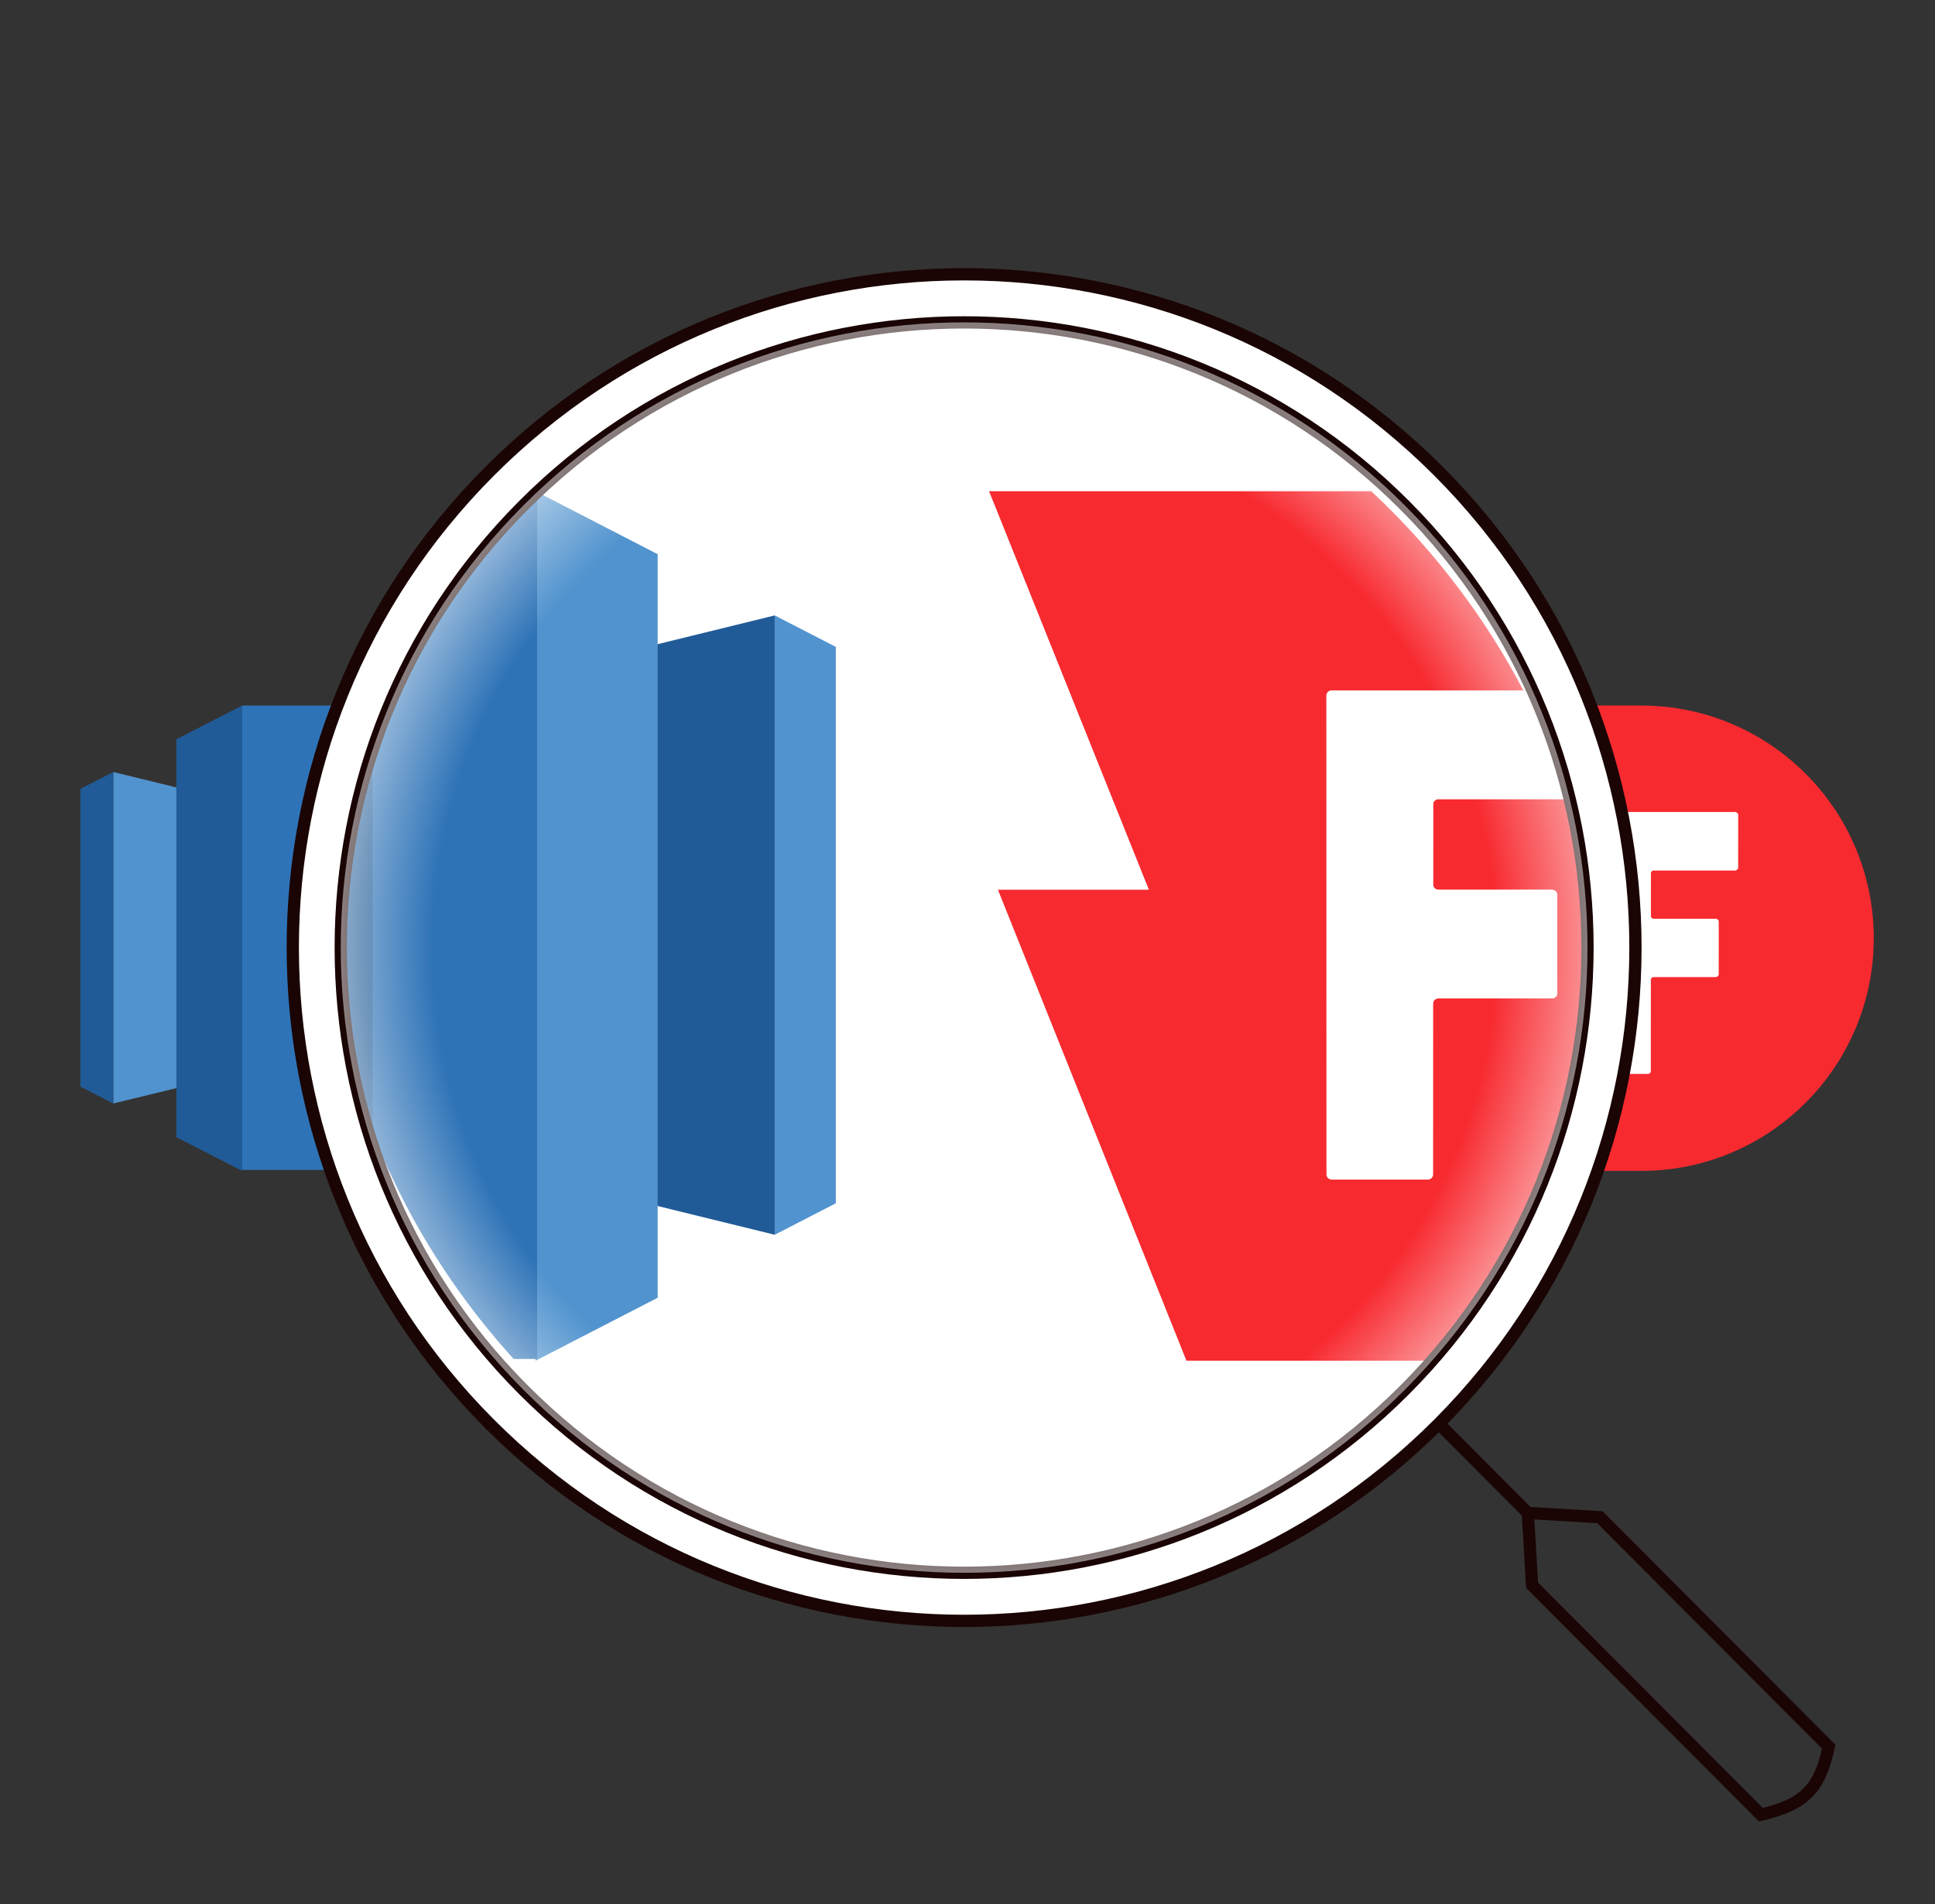
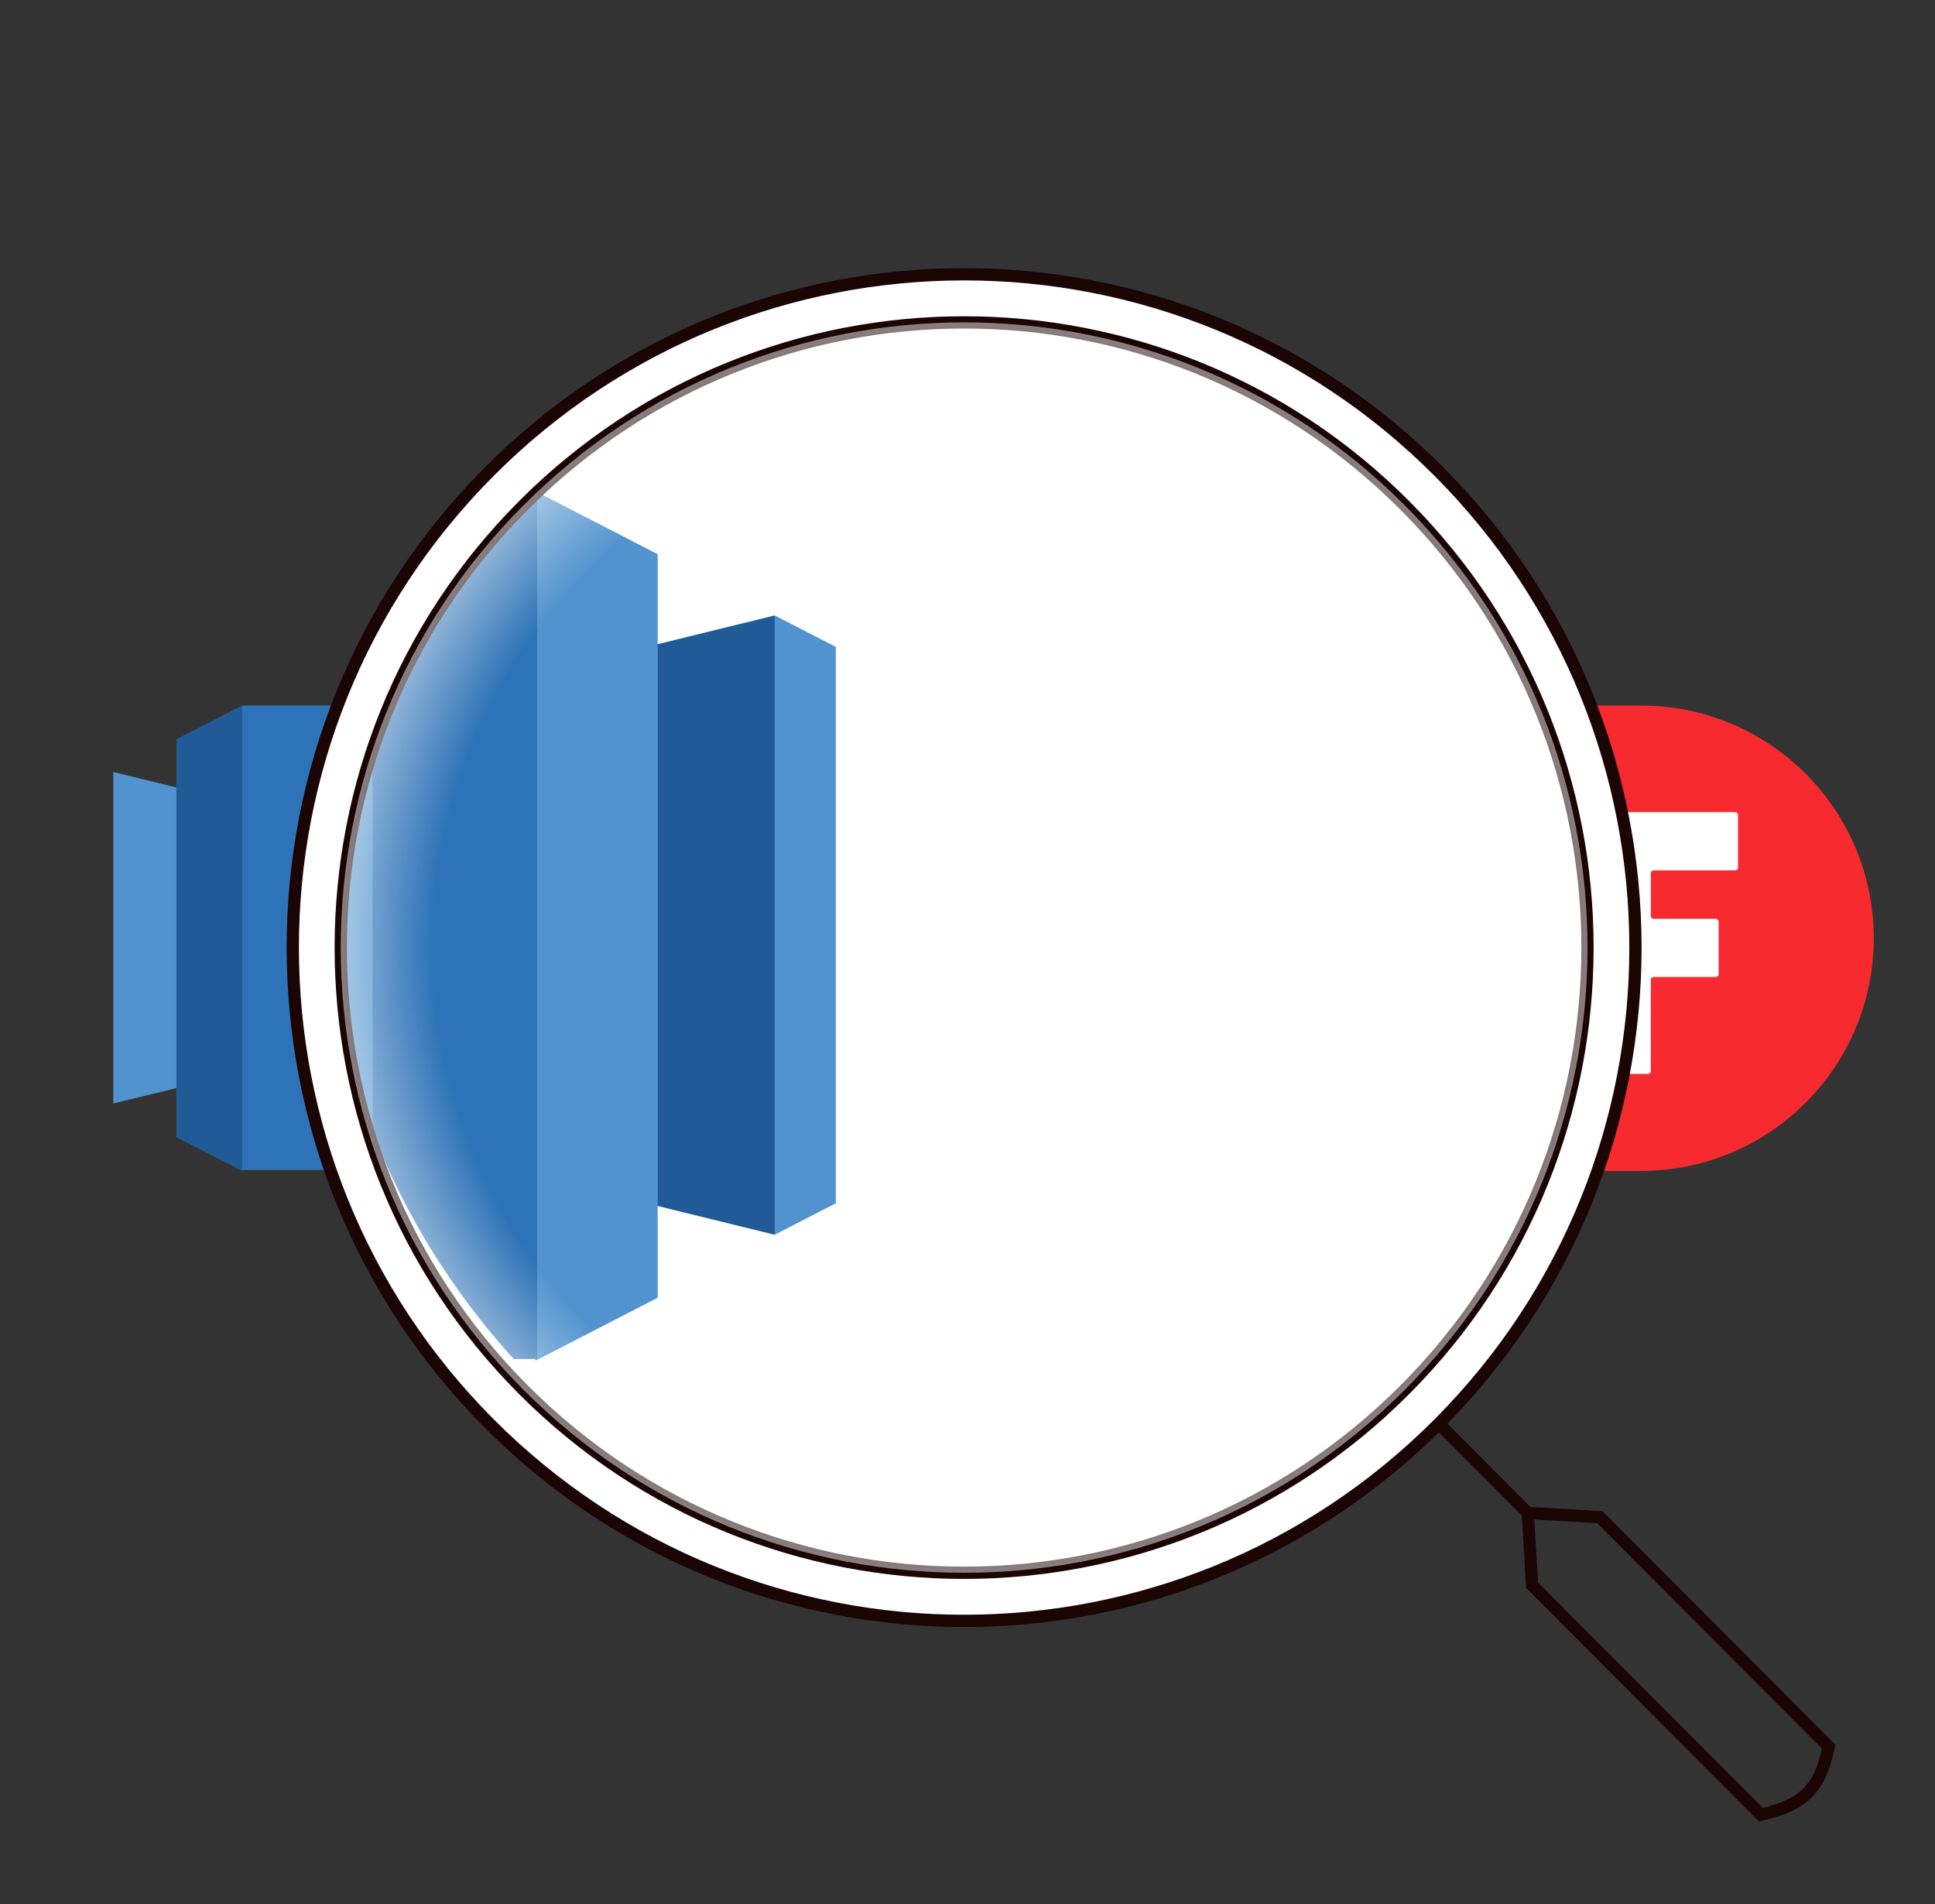
<svg xmlns="http://www.w3.org/2000/svg" width="316" height="311" viewBox="0 0 316 311" fill="none">
  <rect x="0" y="0" width="316" height="311" fill="#333333" stroke="none" />
  <g clip-path="url(#clip0_228_2662)">
    <path d="M46.719 173.33L74.938 180.211V126.078L46.719 132.959V173.33Z" fill="#205B97" />
    <path d="M74.939 126.078L80.314 128.83V177.459L74.939 180.211V126.078ZM46.72 173.33L18.501 180.211V126.078L46.72 132.959V173.33Z" fill="#5193CE" />
-     <path d="M18.5 126.078L13.125 128.83V177.459L18.5 180.211V126.078Z" fill="#205B97" />
    <path d="M53.887 191.222L64.637 185.717V120.727L53.887 115.222L50.601 151.311L53.887 191.222Z" fill="#5193CE" />
    <path d="M39.551 191.222L28.801 185.717V120.727L39.551 115.222L42.837 151.311L39.551 191.222Z" fill="#205B97" />
    <path d="M39.55 115.222H54.032V191.068H39.55V115.222Z" fill="#2E73B7" />
  </g>
  <g clip-path="url(#clip1_228_2662)">
    <path d="M230.792 150.055H244.25L230 115.222C230 115.222 254.933 115.222 268 115.222C288.987 115.222 306 132.235 306 153.222C306 174.209 288.987 191.222 268 191.222C263.95 191.222 247.6 191.222 247.6 191.222L230.792 150.055Z" fill="#F72A30" />
    <path d="M269.597 142.578V149.615C269.597 149.858 269.811 150.055 270.072 150.055H280.192C280.453 150.055 280.666 150.252 280.666 150.495V159.115C280.666 159.358 280.453 159.555 280.192 159.555H270.066C269.805 159.555 269.591 159.752 269.591 159.995V174.949C269.591 175.192 269.378 175.388 269.117 175.388H260.558C260.297 175.388 260.083 175.192 260.083 174.949V133.078C260.083 132.835 260.297 132.638 260.558 132.638H283.358C283.619 132.638 283.833 132.835 283.833 133.078V141.699C283.833 141.942 283.619 142.138 283.358 142.138H270.072C269.805 142.138 269.597 142.335 269.597 142.578Z" fill="white" />
-     <path d="M269.597 142.578V149.615C269.597 149.858 269.811 150.055 270.072 150.055H280.192C280.453 150.055 280.666 150.252 280.666 150.495V159.115C280.666 159.358 280.453 159.555 280.192 159.555H270.066C269.805 159.555 269.591 159.752 269.591 159.995V174.949C269.591 175.192 269.378 175.388 269.117 175.388H260.558C260.297 175.388 260.083 175.192 260.083 174.949V133.078C260.083 132.835 260.297 132.638 260.558 132.638H283.358C283.619 132.638 283.833 132.835 283.833 133.078V141.699C283.833 141.942 283.619 142.138 283.358 142.138H270.072C269.805 142.138 269.597 142.335 269.597 142.578Z" fill="url(#paint0_linear_228_2662)" />
  </g>
  <path d="M234.971 77C277.786 119.94 277.786 189.561 234.971 232.501C192.156 275.442 122.74 275.442 79.925 232.501C37.111 189.561 37.111 119.94 79.925 77C122.74 34.059 192.156 34.059 234.971 77Z" fill="white" />
  <path d="M234.971 77C277.786 119.94 277.786 189.561 234.971 232.501C192.156 275.442 122.74 275.442 79.925 232.501C37.111 189.561 37.111 119.94 79.925 77C122.74 34.059 192.156 34.059 234.971 77Z" fill="url(#paint1_linear_228_2662)" />
  <g clip-path="url(#clip2_228_2662)">
    <g clip-path="url(#clip3_228_2662)">
      <path d="M74.148 188.793L126.521 201.65V100.505L74.148 113.362V188.793Z" fill="#205B97" />
      <path d="M126.521 100.505L136.497 105.648V196.507L126.521 201.65V100.505ZM74.149 188.793L21.776 201.65V100.505L74.149 113.362V188.793Z" fill="#5193CE" />
      <path d="M87.452 222.222L107.404 211.936V90.507L87.452 80.222L81.353 147.651L87.452 222.222Z" fill="#5193CE" />
-       <path d="M60.844 222.222L40.893 211.936V90.507L60.844 80.222L66.944 147.651L60.844 222.222Z" fill="#205B97" />
      <path d="M60.844 80.222H87.721V221.935H60.844V80.222Z" fill="#2E73B7" />
    </g>
    <g clip-path="url(#clip4_228_2662)">
      <path d="M162.973 145.305H187.623L161.523 80.222C161.523 80.222 207.189 80.222 231.121 80.222C269.559 80.222 300.719 112.01 300.719 151.222C300.719 190.434 269.559 222.222 231.121 222.222C223.705 222.222 193.758 222.222 193.758 222.222L162.973 145.305Z" fill="#F72A30" />
      <path d="M234.048 131.335V144.483C234.048 144.938 234.439 145.305 234.917 145.305H253.452C253.93 145.305 254.321 145.673 254.321 146.127V162.233C254.321 162.688 253.93 163.055 253.452 163.055H234.906C234.428 163.055 234.037 163.423 234.037 163.877V191.817C234.037 192.271 233.646 192.638 233.168 192.638H217.491C217.013 192.638 216.622 192.271 216.622 191.817V113.585C216.622 113.131 217.013 112.763 217.491 112.763H259.252C259.73 112.763 260.121 113.131 260.121 113.585V129.692C260.121 130.146 259.73 130.513 259.252 130.513H234.917C234.428 130.513 234.048 130.881 234.048 131.335Z" fill="white" />
-       <path d="M234.048 131.335V144.483C234.048 144.938 234.439 145.305 234.917 145.305H253.452C253.93 145.305 254.321 145.673 254.321 146.127V162.233C254.321 162.688 253.93 163.055 253.452 163.055H234.906C234.428 163.055 234.037 163.423 234.037 163.877V191.817C234.037 192.271 233.646 192.638 233.168 192.638H217.491C217.013 192.638 216.622 192.271 216.622 191.817V113.585C216.622 113.131 217.013 112.763 217.491 112.763H259.252C259.73 112.763 260.121 113.131 260.121 113.585V129.692C260.121 130.146 259.73 130.513 259.252 130.513H234.917C234.428 130.513 234.048 130.881 234.048 131.335Z" fill="url(#paint2_linear_228_2662)" />
    </g>
  </g>
  <path d="M234.97 232.501C277.785 189.561 277.785 119.94 234.97 77C192.155 34.059 122.739 34.059 79.924 77C37.11 119.94 37.11 189.561 79.924 232.501C122.739 275.442 192.155 275.442 234.97 232.501ZM234.97 232.501L249.506 247.08M249.506 247.08L261.272 247.774L298.65 285.261C297.122 292.265 294.655 294.672 287.575 296.368L250.198 258.881L249.506 247.08Z" stroke="#1A0404" stroke-width="2" />
  <path d="M229.434 82.553C269.19 122.427 269.19 187.074 229.434 226.948C189.677 266.821 125.219 266.821 85.463 226.948C45.706 187.074 45.706 122.427 85.463 82.553C125.219 42.68 189.677 42.68 229.434 82.553Z" stroke="#1A0404" stroke-width="2" />
  <path d="M229.434 82.553C269.19 122.427 269.19 187.074 229.434 226.948C189.677 266.821 125.219 266.821 85.463 226.948C45.706 187.074 45.706 122.427 85.463 82.553C125.219 42.68 189.677 42.68 229.434 82.553Z" fill="url(#paint3_radial_228_2662)" />
  <defs>
    <linearGradient id="paint0_linear_228_2662" x1="271.958" y1="132.638" x2="271.958" y2="175.388" gradientUnits="userSpaceOnUse">
      <stop stop-color="white" />
      <stop offset="1" stop-color="white" stop-opacity="0" />
    </linearGradient>
    <linearGradient id="paint1_linear_228_2662" x1="157.448" y1="44.794" x2="157.448" y2="264.707" gradientUnits="userSpaceOnUse">
      <stop stop-color="white" />
      <stop offset="1" stop-color="white" stop-opacity="0" />
    </linearGradient>
    <linearGradient id="paint2_linear_228_2662" x1="238.371" y1="112.763" x2="238.371" y2="192.638" gradientUnits="userSpaceOnUse">
      <stop stop-color="white" />
      <stop offset="1" stop-color="white" stop-opacity="0" />
    </linearGradient>
    <radialGradient id="paint3_radial_228_2662" cx="0" cy="0" r="1" gradientUnits="userSpaceOnUse" gradientTransform="translate(157.448 154.751) rotate(90) scale(102.102 101.803)">
      <stop offset="0.849" stop-color="white" stop-opacity="0" />
      <stop offset="1" stop-color="white" stop-opacity="0.5" />
    </radialGradient>
    <clipPath id="clip0_228_2662">
      <rect width="75" height="76" fill="white" transform="translate(10 115.222)" />
    </clipPath>
    <clipPath id="clip1_228_2662">
      <rect width="76" height="76" fill="white" transform="translate(230 115.222)" />
    </clipPath>
    <clipPath id="clip2_228_2662">
      <rect x="55" y="52.222" width="205" height="205" rx="102.5" fill="white" />
    </clipPath>
    <clipPath id="clip3_228_2662">
      <rect width="139.196" height="142" fill="white" transform="translate(6 80.222)" />
    </clipPath>
    <clipPath id="clip4_228_2662">
-       <rect width="139.196" height="142" fill="white" transform="translate(161.523 80.222)" />
-     </clipPath>
+       </clipPath>
  </defs>
</svg>